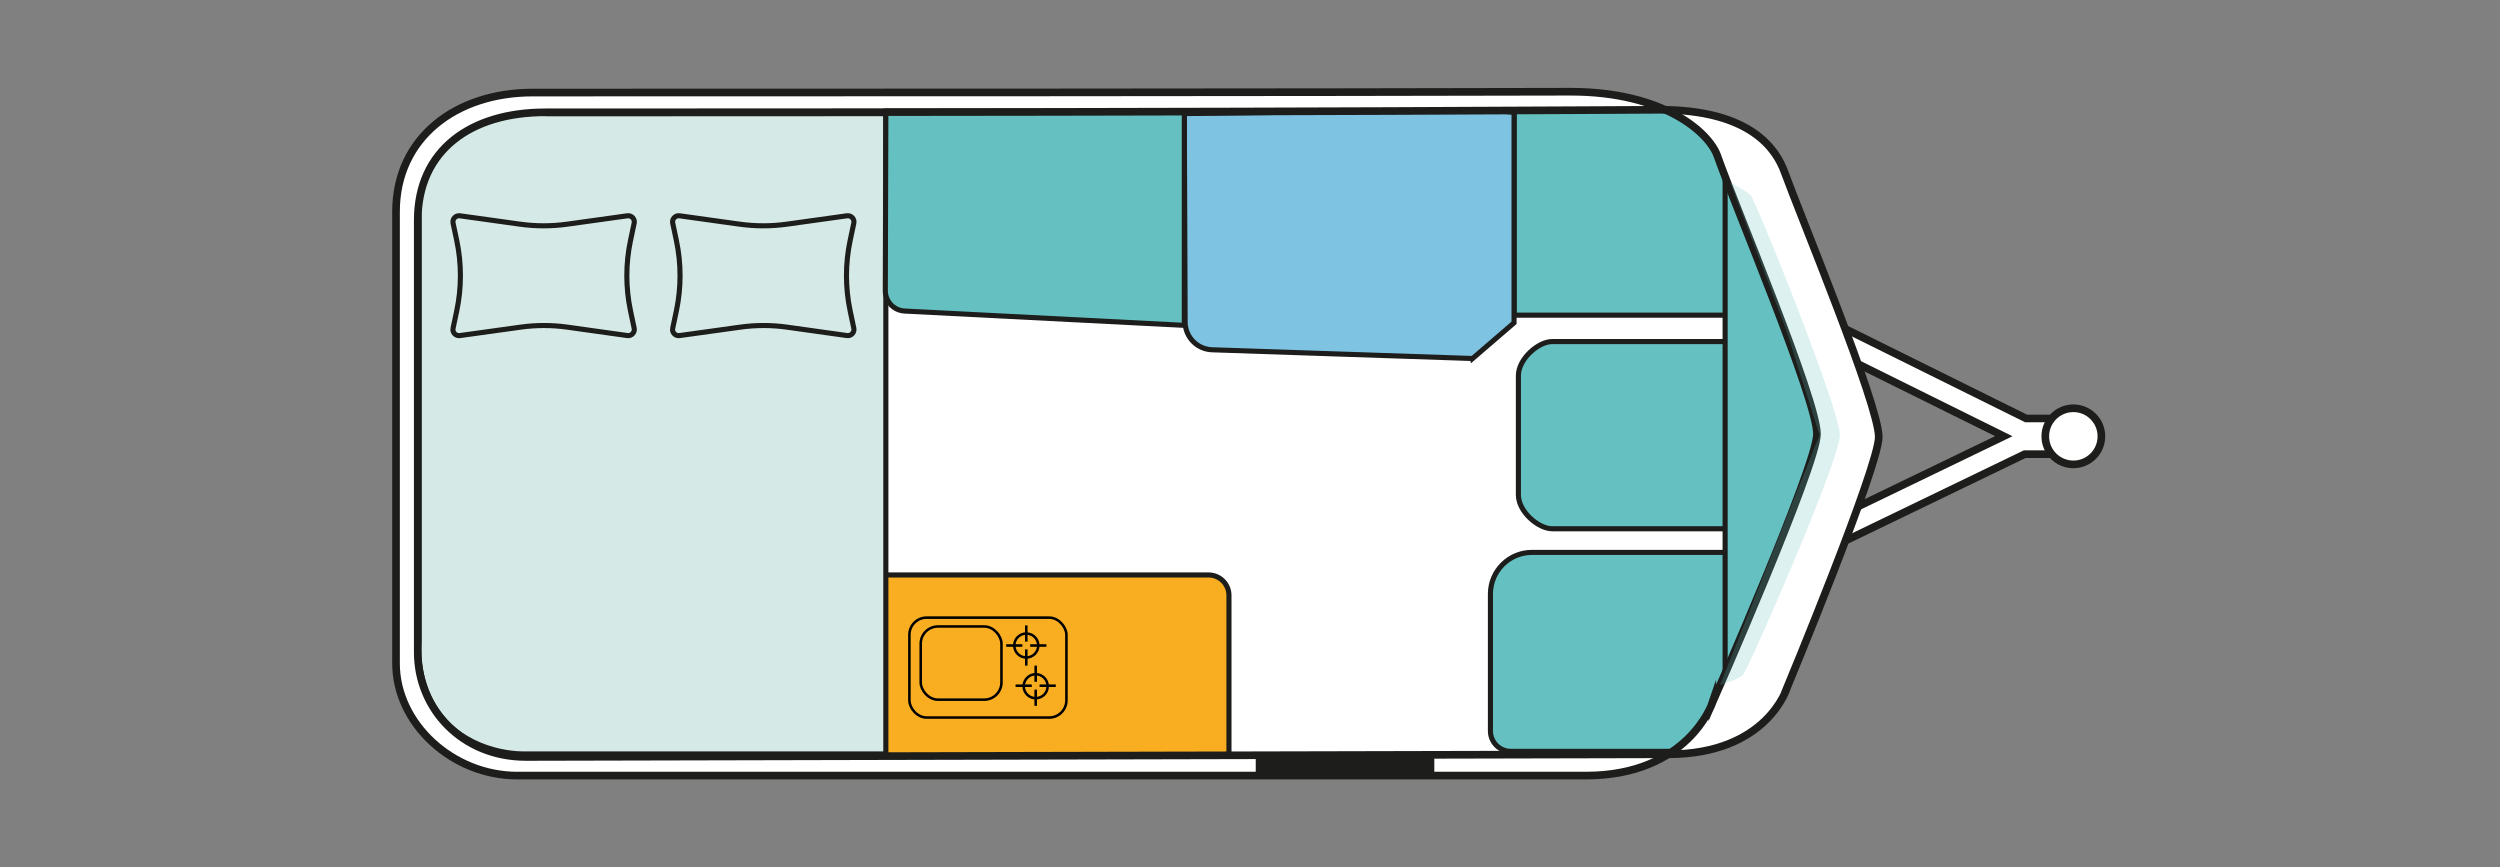
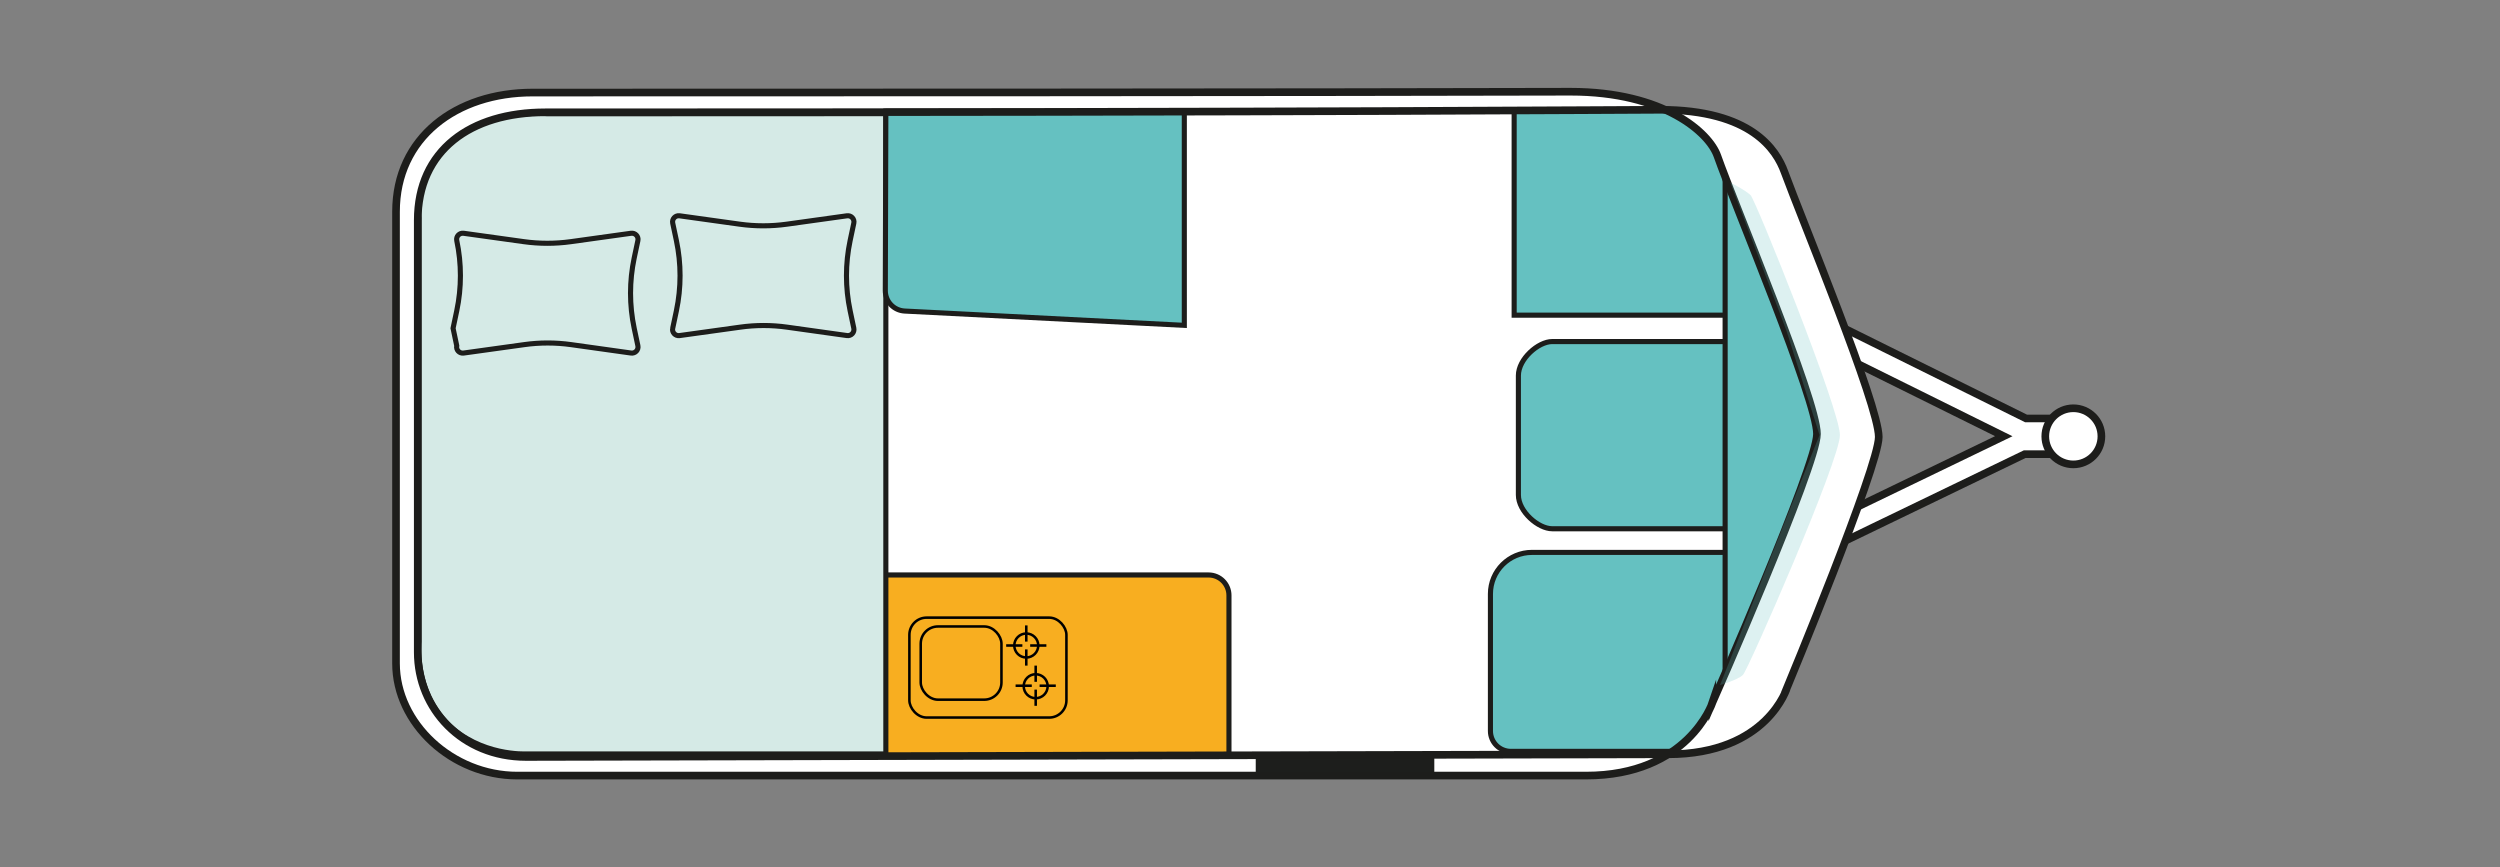
<svg xmlns="http://www.w3.org/2000/svg" id="Touring_Troll_530" data-name="Touring Troll 530" viewBox="0 0 980 340">
  <rect x="0" y="0" width="980" height="340" fill="#808080" stroke="none" />
  <defs>
    <style>
      .cls-1 {
        fill: none;
      }

      .cls-1, .cls-2, .cls-3, .cls-4, .cls-5, .cls-6, .cls-7 {
        stroke: #1d1d1b;
      }

      .cls-1, .cls-2, .cls-3, .cls-4, .cls-5, .cls-8, .cls-7 {
        stroke-miterlimit: 10;
      }

      .cls-1, .cls-7 {
        stroke-width: 3px;
      }

      .cls-9, .cls-7 {
        fill: #fff;
      }

      .cls-10 {
        fill: #1d1e1c;
      }

      .cls-2 {
        fill: #7fc3e3;
      }

      .cls-2, .cls-3, .cls-4, .cls-5, .cls-6 {
        stroke-width: 2px;
      }

      .cls-3, .cls-6, .cls-11 {
        fill: #65c1c1;
      }

      .cls-4 {
        fill: #d5eae6;
      }

      .cls-5, .cls-8 {
        fill: #f8ae20;
      }

      .cls-6 {
        stroke-linecap: round;
        stroke-linejoin: round;
      }

      .cls-8 {
        stroke: #000;
      }

      .cls-11 {
        opacity: .22;
      }
    </style>
  </defs>
  <polygon class="cls-7" points="794.22 164.04 716.52 125.54 716.52 136.82 785.48 170.99 716.52 204.29 716.52 215.29 793.66 178.04 815.75 178.04 815.75 164.04 794.22 164.04" />
  <circle class="cls-7" cx="812.75" cy="171.04" r="11" />
  <path id="Grundfläche" class="cls-9" d="M699.5,67.41c-3.05-8.37-12.51-23.74-46.69-24.34-9.11-4.12-21.36-7.11-37.14-7.11-14.45,0-88.8,.33-406.89,.33-29.99,0-53.54,17.65-53.54,46.69v177.12c0,23.45,21.98,43.94,47.53,43.94h418.93c14.35,0,24.76-3.67,32.23-8.36,39.05-.05,46.65-26.29,46.65-26.29,0,0,35.88-86.52,35.88-98.1,0-12.62-30.44-86-36.96-103.88Z" />
  <path id="Küche" class="cls-5" d="M473.75,225.39h-129.5l.5,70.94h137v-62.94c0-4.42-3.58-8-8-8Z" />
  <g id="Küchensymbol">
    <rect class="cls-8" x="356.48" y="242.11" width="61.56" height="39.17" rx="6.75" ry="6.75" />
    <rect class="cls-8" x="360.92" y="245.58" width="31.65" height="28.69" rx="6.75" ry="6.75" />
    <circle class="cls-8" cx="405.99" cy="269" r="4.7" />
    <circle class="cls-8" cx="402.3" cy="253.04" r="4.7" />
    <line class="cls-8" x1="394.42" y1="253.04" x2="400.77" y2="253.04" />
    <line class="cls-8" x1="403.83" y1="253.04" x2="410.18" y2="253.04" />
    <line class="cls-8" x1="402.3" y1="245.16" x2="402.3" y2="251.51" />
    <line class="cls-8" x1="402.3" y1="254.57" x2="402.3" y2="260.92" />
    <line class="cls-8" x1="398.11" y1="268.8" x2="404.46" y2="268.8" />
    <line class="cls-8" x1="407.52" y1="268.8" x2="413.87" y2="268.8" />
    <line class="cls-8" x1="405.99" y1="260.92" x2="405.99" y2="267.27" />
    <line class="cls-8" x1="405.99" y1="270.33" x2="405.99" y2="276.68" />
  </g>
  <path id="Tisch" class="cls-6" d="M717.55,207.27h-109.09c-5.44,0-13.25-6.72-13.25-13.25v-46.79c0-6.53,7.81-13.34,13.25-13.34h109.09v73.37Z" />
  <path id="sitz" class="cls-3" d="M682.25,123.54c8.99,0,.3-7.81,.3-16.8V56.54l-21-11.52-10-2h-58V123.54h88.7Z" />
  <path id="Sitz" class="cls-3" d="M706.25,216.54h-105.72c-8.99,0-16.28,7.29-16.28,16.28v53.72c0,4.42,3.58,8,8,8h69l14.48-8.64,30.52-69.36Z" />
  <path id="Bett" class="cls-4" d="M164.25,85.54V251.54s-2,19,11,32,31,12,31,12h141V44.54H214.25s-22-2-37,11-13,30-13,30Z" />
  <path id="Kissen" class="cls-4" d="M263.7,128.68l1.45-6.86c1.91-9.07,1.91-18.44,0-27.51l-1.45-6.85c-.34-1.63,1.03-3.1,2.68-2.87l23.61,3.29c6.11,.85,12.31,.85,18.42,0l23.61-3.29c1.65-.23,3.03,1.25,2.68,2.87l-1.45,6.85c-1.91,9.07-1.91,18.44,0,27.51l1.45,6.85c.34,1.63-1.03,3.11-2.68,2.87l-23.48-3.29c-6.11-.86-12.31-.86-18.42,0l-23.75,3.3c-1.65,.23-3.02-1.25-2.68-2.87Z" />
-   <path id="Kissen-2" data-name="Kissen" class="cls-4" d="M177.6,128.68l1.45-6.86c1.91-9.07,1.91-18.44,0-27.51l-1.45-6.85c-.34-1.63,1.03-3.1,2.68-2.87l23.61,3.29c6.11,.85,12.31,.85,18.42,0l23.61-3.29c1.65-.23,3.03,1.25,2.68,2.87l-1.45,6.85c-1.91,9.07-1.91,18.44,0,27.51l1.45,6.85c.34,1.63-1.03,3.11-2.68,2.87l-23.48-3.29c-6.11-.86-12.31-.86-18.42,0l-23.75,3.3c-1.65,.23-3.02-1.25-2.68-2.87Z" />
-   <path id="Bad" class="cls-2" d="M577.25,140.54l16.26-14V44.02l-11-1-118.26,1.5,.32,81.6c-.03,6.03,4.81,10.94,10.84,11l101.84,3.41Z" />
+   <path id="Kissen-2" data-name="Kissen" class="cls-4" d="M177.6,128.68l1.45-6.86c1.91-9.07,1.91-18.44,0-27.51c-.34-1.63,1.03-3.1,2.68-2.87l23.61,3.29c6.11,.85,12.31,.85,18.42,0l23.61-3.29c1.65-.23,3.03,1.25,2.68,2.87l-1.45,6.85c-1.91,9.07-1.91,18.44,0,27.51l1.45,6.85c.34,1.63-1.03,3.11-2.68,2.87l-23.48-3.29c-6.11-.86-12.31-.86-18.42,0l-23.75,3.3c-1.65,.23-3.02-1.25-2.68-2.87Z" />
  <path id="Schrank" class="cls-3" d="M347.25,43.54l-.21,70.38c-.01,4.27,3.33,7.79,7.59,8.01l109.62,5.61V43.54h-117Z" />
  <polygon id="_Überbau_Sofa" data-name="Überbau Sofa" class="cls-3" points="676.25 283.54 676.25 55.54 684.25 62.54 736.25 170.54 684.75 279.04 676.25 283.54" />
  <rect id="Tür" class="cls-10" x="492.25" y="296.15" width="70" height="7.39" />
  <path class="cls-9" d="M655.01,43.82c29.71,1.54,40.54,14.27,44.4,24.68,1.88,5.08,5.83,14.46,10.4,25.32,11.88,28.24,26.66,67.61,26.66,76.72,0,11.5-34.26,93.41-35.97,97.7-.54,1.64-9.1,25.7-45.52,26.86,0,0,9.75-5.93,14.08-15.24,15.18-32.63,43.4-101.79,43.4-107.52s-22.99-75.53-39.06-108.96c-5.64-11.73-18.39-19.56-18.39-19.56Z" />
  <g id="Chassis">
    <g id="Außenhülle">
      <path class="cls-1" d="M671.22,275.59s41.03-93.17,41.03-105.47c0-13.4-32.36-90.01-39.03-108.99-3.18-9.07-20.89-25.18-57.55-25.18-14.45,0-88.8,.33-406.89,.33-30,0-53.54,17.65-53.54,46.69v177.12c0,23.45,21.98,43.94,47.53,43.94h418.93c40,0,49.52-28.45,49.52-28.45Z" />
    </g>
  </g>
  <g id="Außenhülle-2" data-name="Außenhülle">
    <path class="cls-1" d="M700.59,269.38s35.88-86.52,35.88-98.1c0-12.62-30.44-86-36.96-103.88-3.11-8.54-12.88-24.37-48.75-24.37-14.14,0-125.72,1-437,1-29.35,0-50,14.95-50,42.3V255.71c0,22.09,17.4,41.02,42.41,41.02,0,0,435.72-1.05,447.67-1.05,39.14,0,46.76-26.3,46.76-26.3Z" />
  </g>
  <path id="Fenster" class="cls-11" d="M678.25,71.54s6,3,8,5,35,84,35,94-36,92-38,94-9,4-9,4l27-68,12-30-13-41-22-58Z" />
</svg>